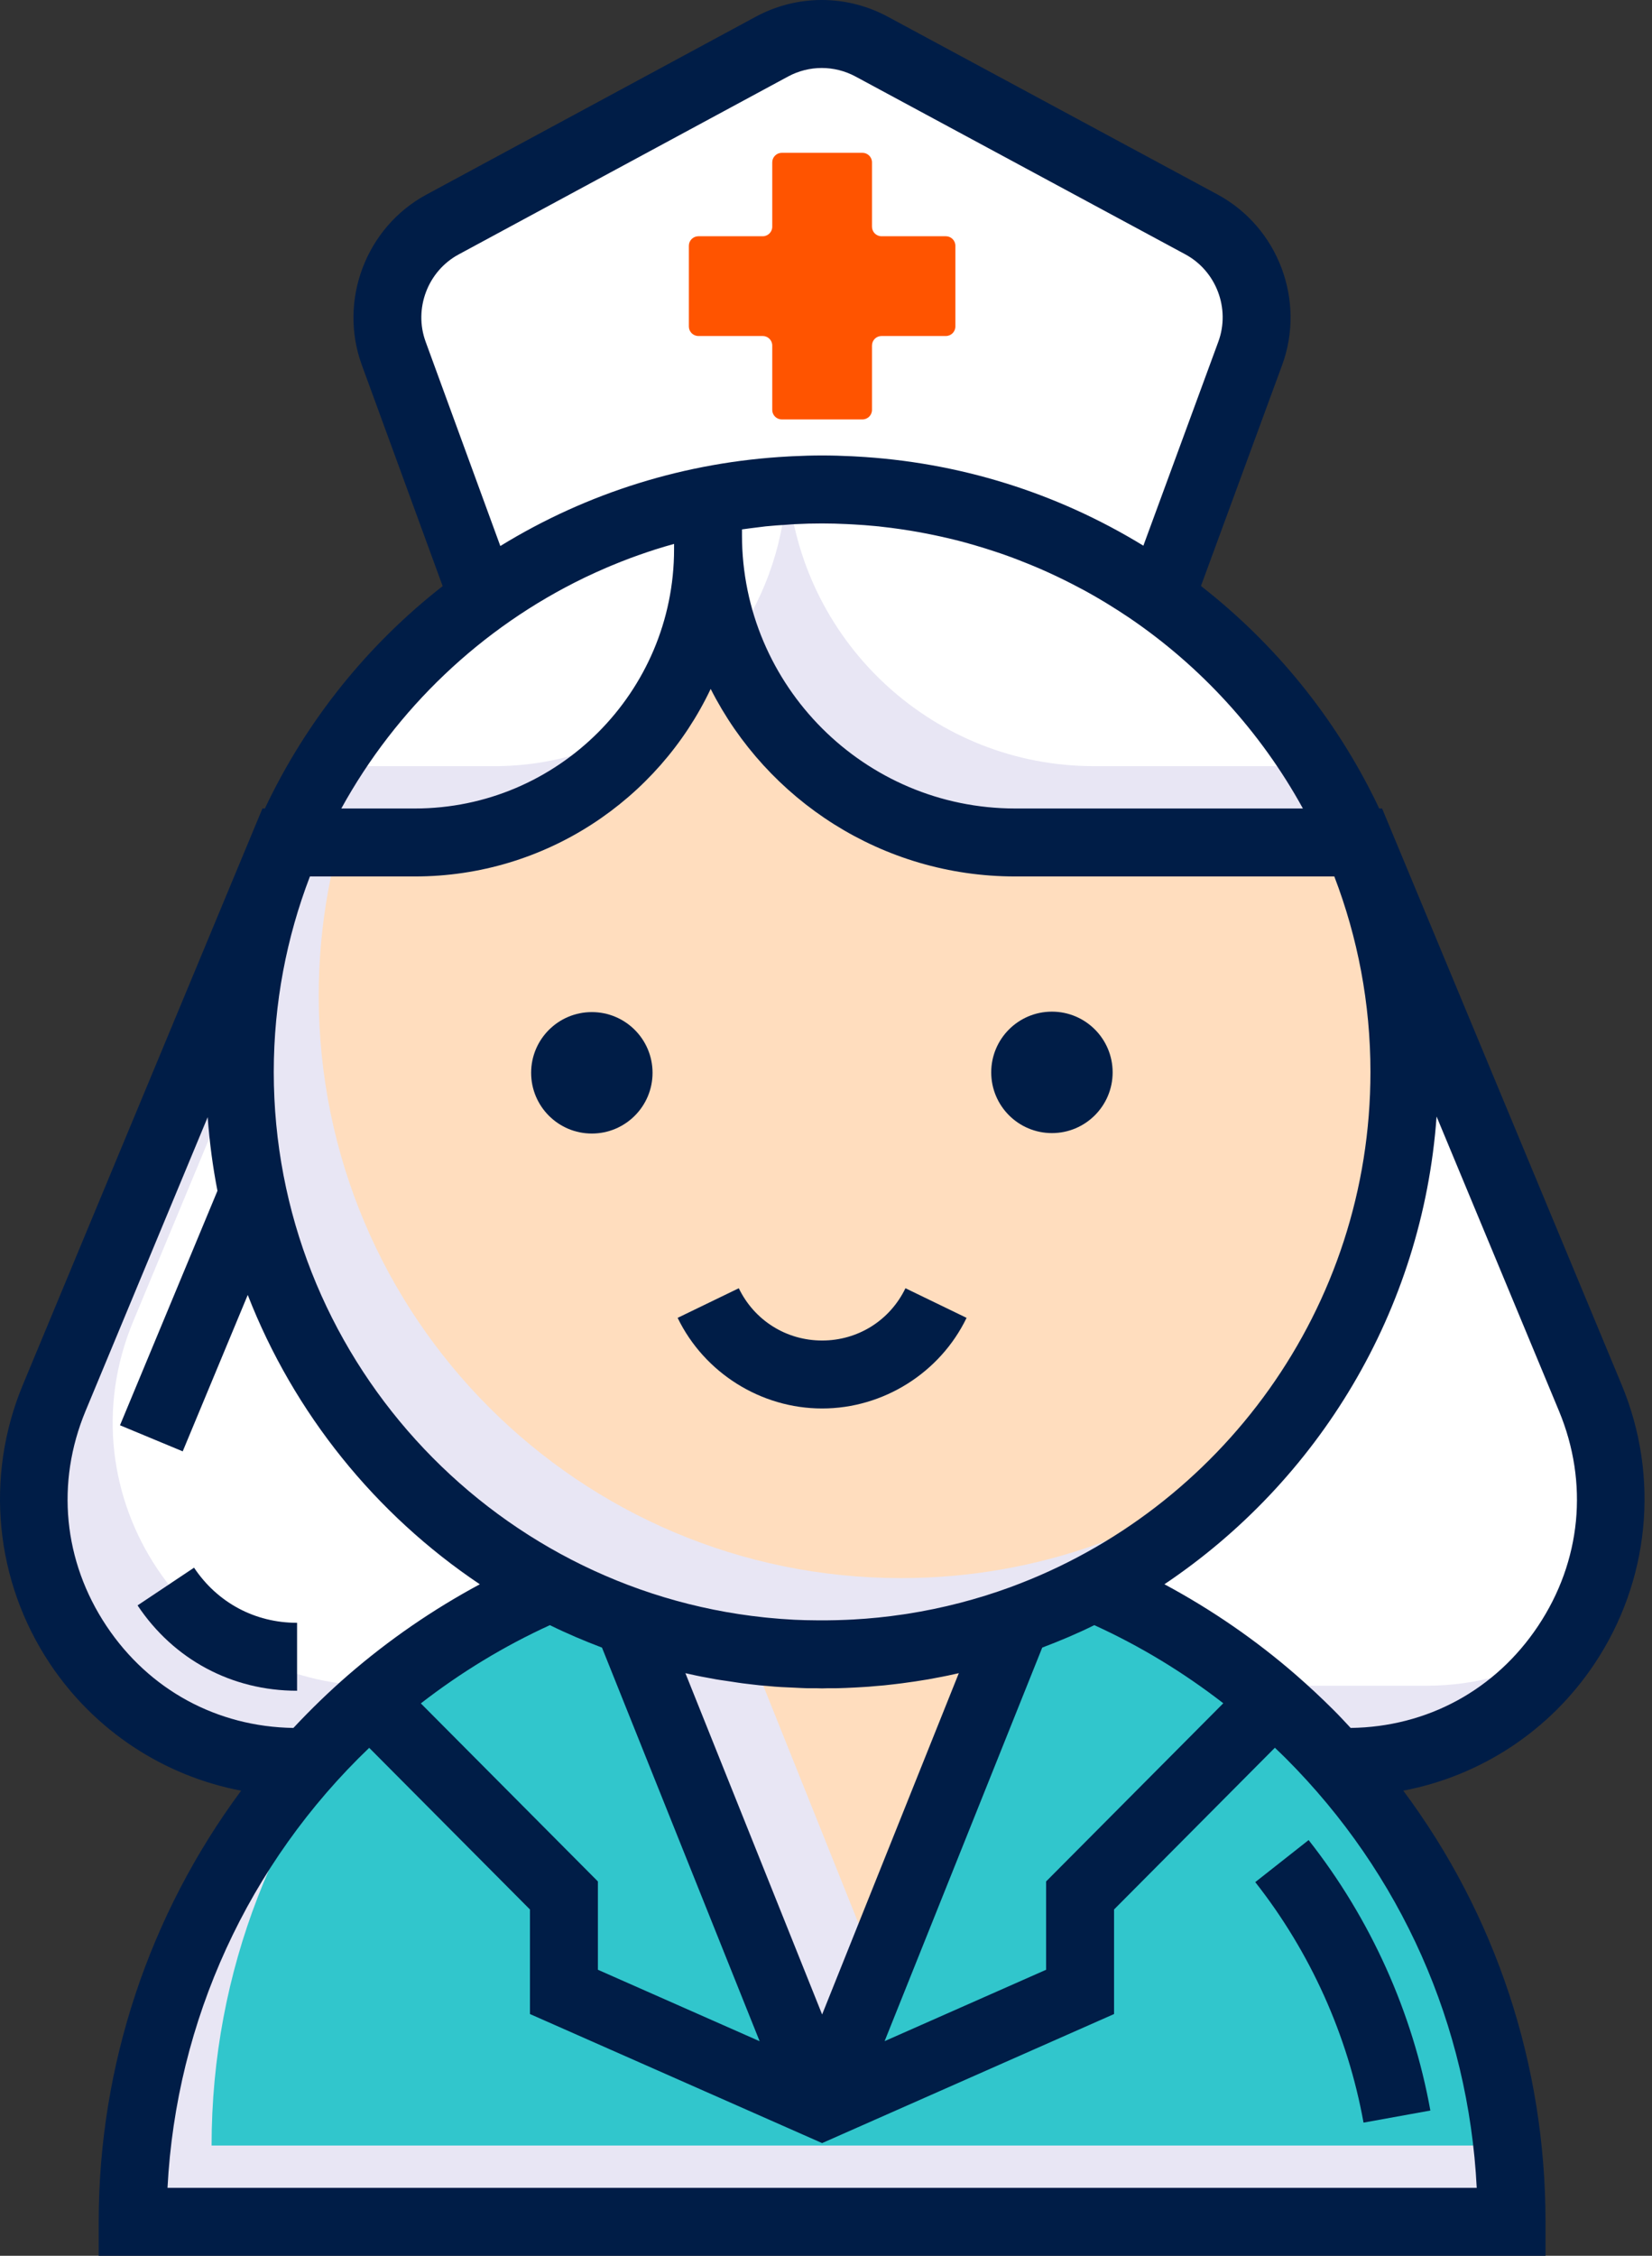
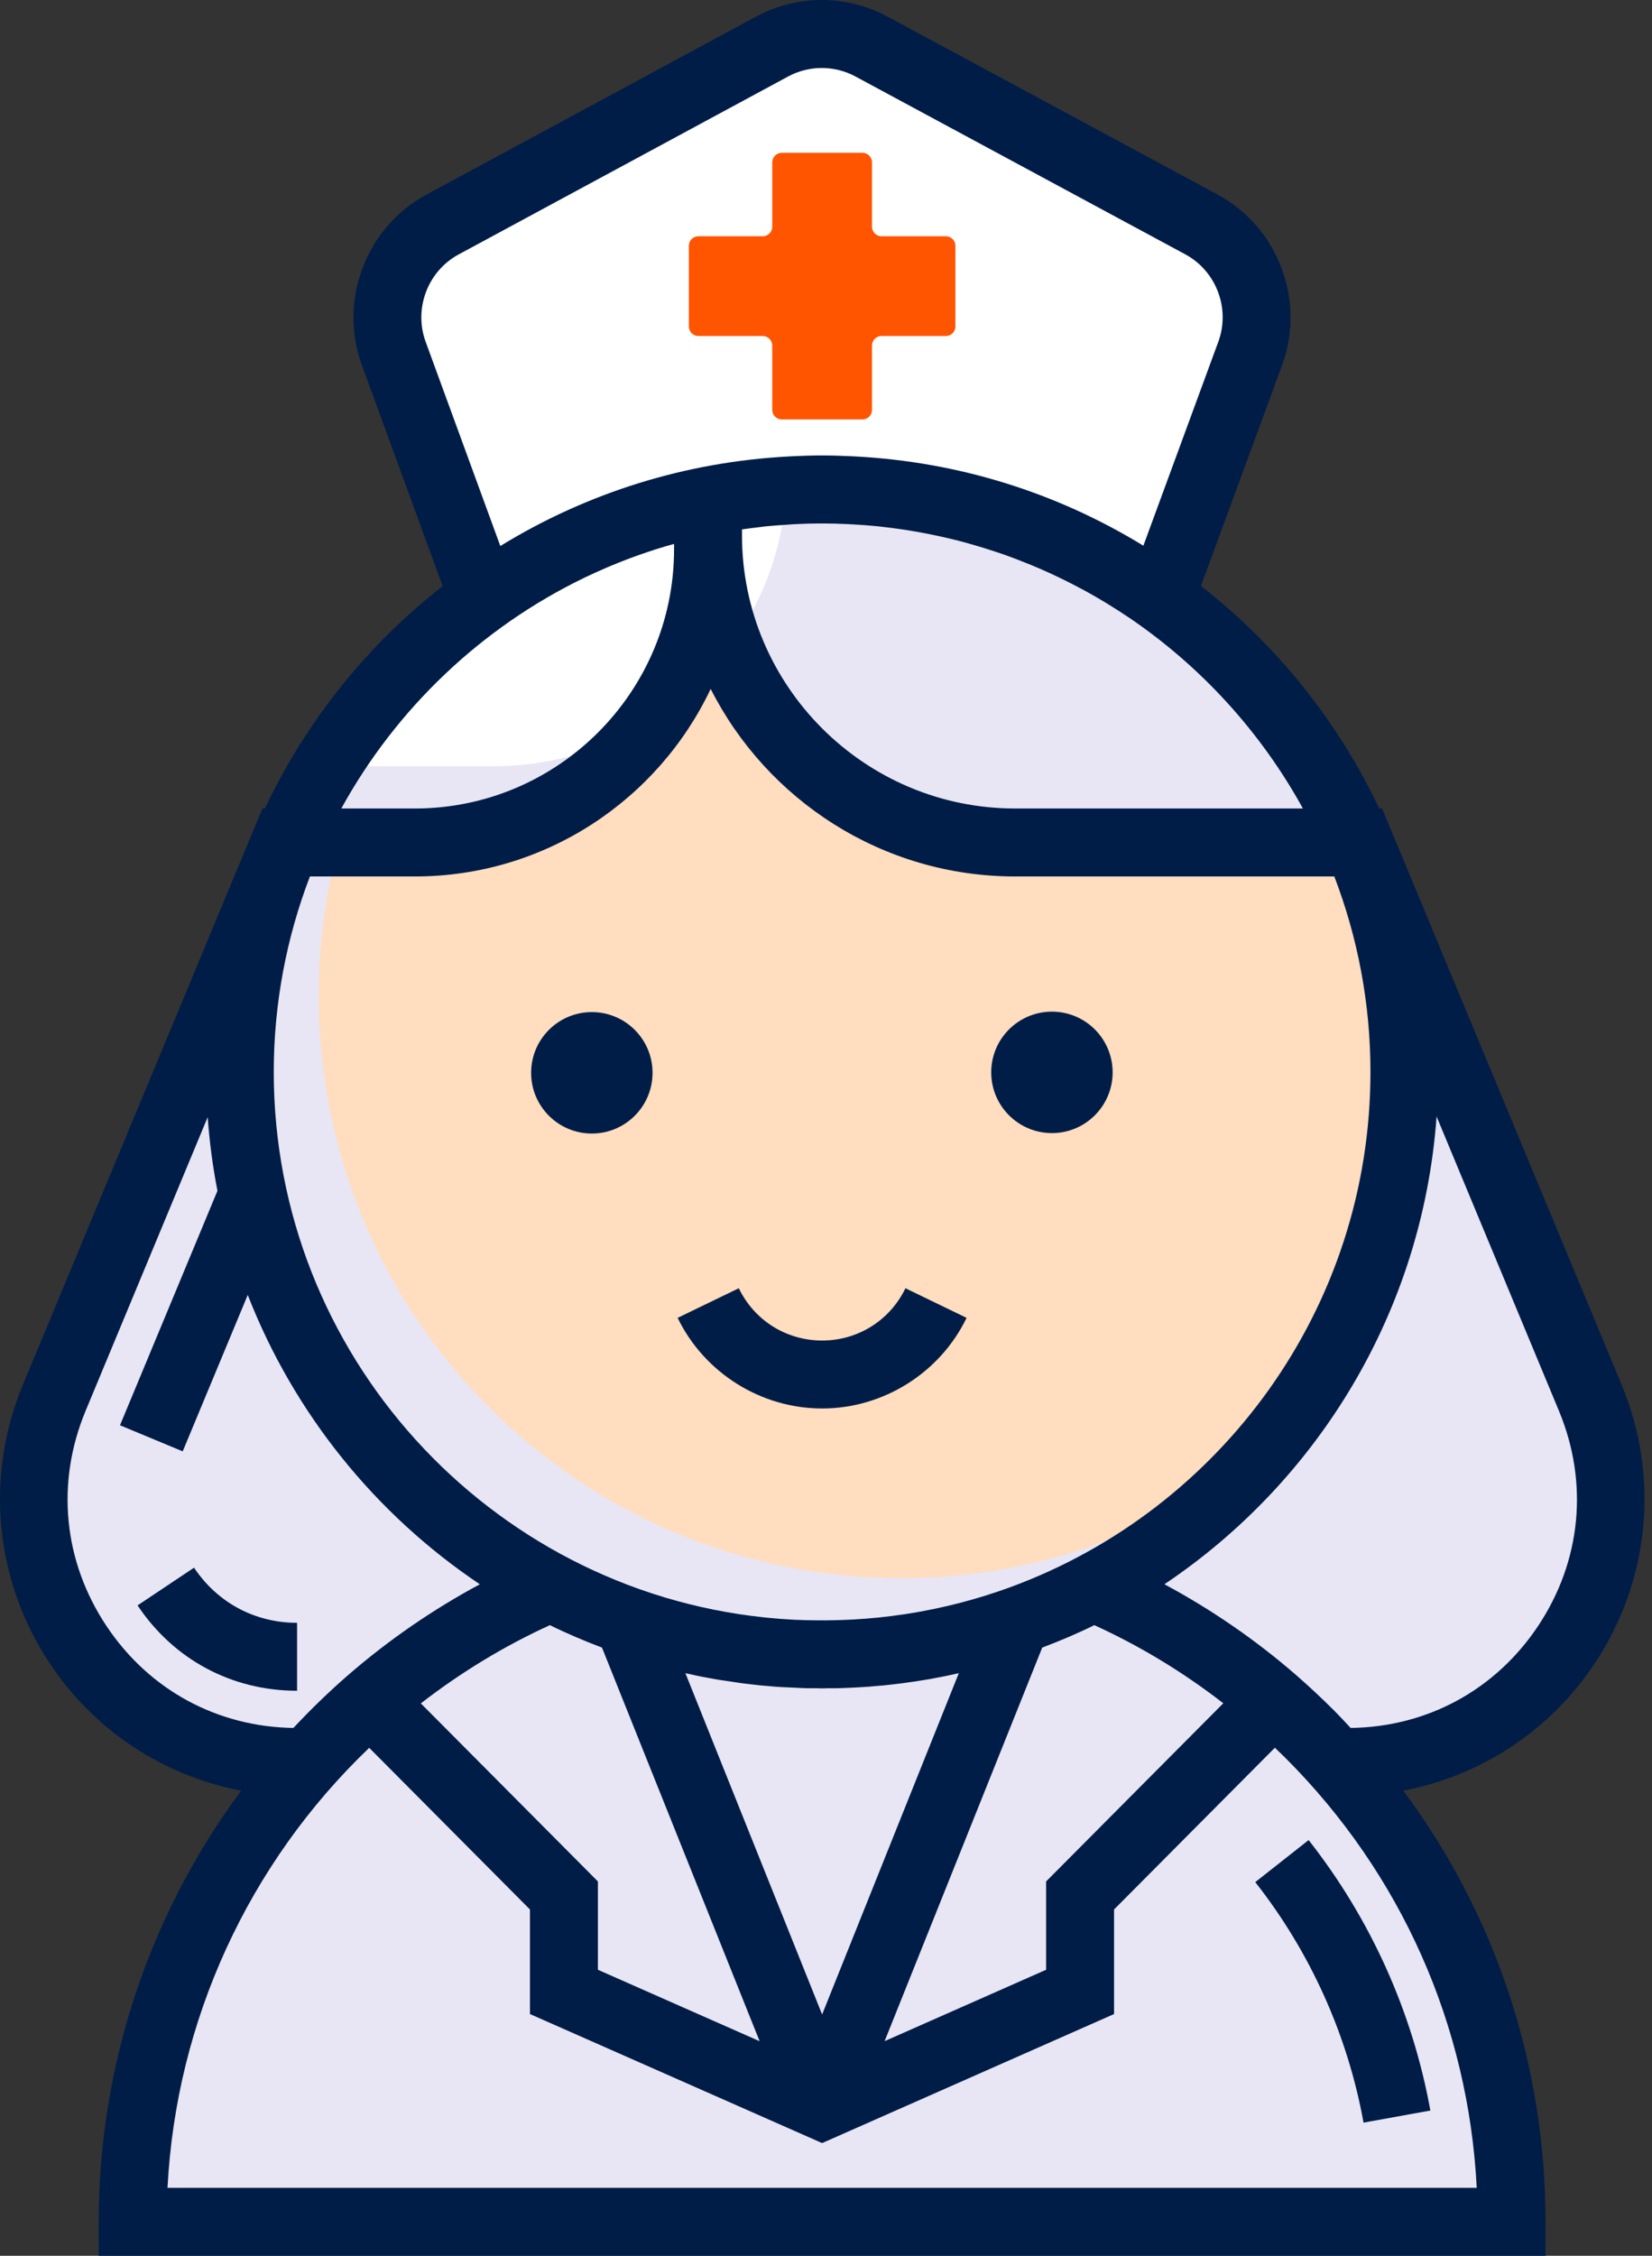
<svg xmlns="http://www.w3.org/2000/svg" width="63" height="86" viewBox="0 0 63 86" fill="none">
  <rect x="0" y="0" width="63" height="86" fill="#333333" stroke="none" />
  <path d="M60.648 53.294L51.844 32.119H10.872L2.068 53.294C-0.679 59.9 4.175 67.175 11.33 67.175H51.387C58.541 67.175 63.396 59.9 60.648 53.294Z" fill="#E8E6F4" />
-   <path d="M60.648 53.294L51.843 32.119H12.671L5.076 50.385C2.329 56.991 7.183 64.267 14.338 64.267H54.395C56.377 64.267 58.181 63.707 59.696 62.76C61.487 60.109 62.03 56.617 60.648 53.294Z" fill="white" />
  <path d="M31.352 63.073C43.616 63.073 53.558 53.131 53.558 40.867C53.558 28.603 43.616 18.661 31.352 18.661C19.088 18.661 9.146 28.603 9.146 40.867C9.146 53.131 19.088 63.073 31.352 63.073Z" fill="#E8E6F4" />
  <path d="M31.352 18.66C26.111 18.66 21.297 20.48 17.499 23.517C14.17 27.401 12.155 32.442 12.155 37.958C12.155 50.222 22.097 60.164 34.361 60.164C39.602 60.164 44.416 58.344 48.215 55.307C51.543 51.424 53.558 46.382 53.558 40.867C53.558 28.602 43.617 18.66 31.352 18.66Z" fill="#FFDDBE" />
  <path d="M31.351 18.66C22.194 18.66 14.333 24.204 10.937 32.118H15.82C21.995 32.118 27.001 27.113 27.001 20.938V20.404C27.001 26.873 32.246 32.118 38.715 32.118H51.664V31.894C48.216 24.101 40.421 18.66 31.351 18.66Z" fill="#E8E6F4" />
-   <path d="M31.351 18.66C30.921 18.66 30.495 18.676 30.071 18.7C30.675 24.604 35.662 29.209 41.724 29.209H50.247C46.335 22.881 39.338 18.66 31.351 18.66Z" fill="white" />
  <path d="M17.499 23.515C16.045 25.211 14.84 27.127 13.946 29.21H18.83C21.092 29.21 23.196 28.536 24.955 27.381C26.242 25.559 27 23.338 27 20.939V20.404C27 21.916 27.29 23.359 27.811 24.686C29.066 22.996 29.854 20.939 29.988 18.705C25.277 18.991 20.965 20.744 17.499 23.515Z" fill="white" />
  <path d="M49.944 66.112C49.503 65.671 49.045 65.245 48.576 64.836C46.534 63.062 44.215 61.602 41.691 60.523C40.752 61.02 39.769 61.454 38.754 61.807C38.49 61.903 38.224 61.992 37.956 62.076C37.92 62.088 37.884 62.1 37.848 62.108C37.563 62.196 37.274 62.277 36.985 62.353C36.849 62.389 36.716 62.421 36.58 62.453C36.415 62.498 36.247 62.533 36.078 62.57C35.941 62.602 35.801 62.63 35.661 62.658C35.624 62.666 35.589 62.67 35.548 62.678L35.163 62.75C34.854 62.803 34.542 62.85 34.225 62.891C34.125 62.903 34.024 62.915 33.92 62.926C33.707 62.954 33.491 62.975 33.274 62.991C33.118 63.007 32.961 63.019 32.8 63.026C32.512 63.046 32.219 63.059 31.926 63.067C31.733 63.071 31.544 63.075 31.352 63.075C31.159 63.075 30.971 63.071 30.778 63.067C30.485 63.059 30.192 63.047 29.903 63.026C29.743 63.018 29.587 63.007 29.43 62.991C29.213 62.975 28.996 62.954 28.784 62.926C28.679 62.914 28.579 62.902 28.479 62.891C28.162 62.85 27.849 62.802 27.54 62.75C27.412 62.726 27.283 62.702 27.155 62.678C27.115 62.67 27.078 62.666 27.043 62.658C26.902 62.63 26.762 62.602 26.625 62.57C26.457 62.534 26.288 62.498 26.124 62.453C25.987 62.421 25.855 62.389 25.718 62.353C25.43 62.281 25.141 62.196 24.856 62.108C24.82 62.1 24.784 62.088 24.747 62.076C24.478 61.992 24.214 61.899 23.949 61.807C22.934 61.454 21.951 61.021 21.012 60.523C18.489 61.602 16.169 63.067 14.123 64.84C8.57 69.663 5.06 76.773 5.06 84.705H57.644C57.644 77.442 54.703 70.871 49.944 66.112Z" fill="#E8E6F4" />
-   <path d="M49.944 66.112C49.503 65.671 49.045 65.245 48.576 64.836C46.534 63.062 44.215 61.602 41.691 60.523C40.752 61.02 39.769 61.454 38.754 61.807C38.49 61.903 38.224 61.992 37.956 62.076C37.92 62.088 37.884 62.1 37.848 62.108C37.563 62.196 37.274 62.277 36.985 62.353C36.849 62.389 36.716 62.421 36.58 62.453C36.415 62.498 36.247 62.533 36.078 62.57C35.941 62.602 35.801 62.63 35.661 62.658C35.624 62.666 35.589 62.67 35.548 62.678L35.163 62.75C34.854 62.803 34.542 62.85 34.225 62.891C34.125 62.903 34.024 62.915 33.92 62.926C33.707 62.954 33.491 62.975 33.274 62.991C33.118 63.007 32.961 63.019 32.8 63.026C32.512 63.046 32.219 63.059 31.926 63.067C31.733 63.071 31.544 63.075 31.352 63.075C31.159 63.075 30.971 63.071 30.778 63.067C30.485 63.059 30.192 63.047 29.903 63.026C29.743 63.018 29.586 63.007 29.43 62.991C29.213 62.975 28.996 62.954 28.784 62.926C28.679 62.914 28.579 62.902 28.479 62.891C28.162 62.85 27.849 62.802 27.54 62.75C27.412 62.726 27.283 62.702 27.155 62.678C27.115 62.67 27.078 62.666 27.043 62.658C26.902 62.63 26.762 62.602 26.625 62.57C26.457 62.534 26.288 62.498 26.124 62.453C25.987 62.421 25.855 62.389 25.718 62.353C25.43 62.281 25.141 62.196 24.856 62.108C24.82 62.1 24.784 62.088 24.747 62.076C24.478 61.992 24.214 61.899 23.949 61.807C22.934 61.454 21.951 61.021 21.012 60.523C18.709 61.508 16.579 62.816 14.669 64.385C10.566 69.024 8.069 75.115 8.069 81.796H57.481C56.81 75.697 54.059 70.226 49.944 66.112Z" fill="#31C6CC" />
  <path d="M37.956 62.075C37.92 62.088 37.884 62.1 37.848 62.108C37.563 62.196 37.274 62.276 36.985 62.353C36.849 62.389 36.716 62.421 36.58 62.453C36.415 62.497 36.247 62.533 36.078 62.569C35.941 62.602 35.801 62.63 35.661 62.658C35.625 62.666 35.589 62.67 35.549 62.678L35.163 62.75C34.854 62.802 34.542 62.85 34.225 62.89C34.125 62.902 34.024 62.914 33.92 62.926C33.707 62.954 33.491 62.974 33.274 62.99C33.118 63.006 32.961 63.018 32.8 63.026C32.512 63.046 32.219 63.058 31.926 63.066C31.737 63.07 31.545 63.075 31.352 63.075C31.16 63.075 30.967 63.071 30.778 63.066C30.485 63.058 30.192 63.047 29.904 63.026C29.743 63.018 29.587 63.006 29.43 62.99C29.213 62.974 28.996 62.954 28.784 62.926C28.68 62.914 28.579 62.902 28.479 62.89C28.162 62.85 27.849 62.802 27.54 62.75C27.412 62.726 27.283 62.702 27.155 62.678C27.115 62.67 27.078 62.666 27.043 62.658C26.902 62.63 26.762 62.602 26.626 62.569C26.457 62.534 26.288 62.497 26.124 62.453C25.988 62.421 25.855 62.389 25.718 62.353C25.43 62.281 25.141 62.196 24.856 62.108C24.82 62.1 24.784 62.088 24.747 62.075C24.479 61.991 24.214 61.899 23.949 61.806L31.352 80.283L38.755 61.806C38.49 61.903 38.225 61.991 37.956 62.075Z" fill="#E8E6F4" />
-   <path d="M37.956 62.075C37.92 62.088 37.884 62.1 37.848 62.108C37.563 62.196 37.274 62.276 36.985 62.353C36.849 62.389 36.716 62.421 36.58 62.453C36.415 62.497 36.247 62.533 36.078 62.569C35.941 62.602 35.801 62.63 35.661 62.658C35.624 62.666 35.589 62.67 35.548 62.678L35.163 62.75C34.854 62.802 34.542 62.85 34.225 62.89C34.125 62.902 34.024 62.914 33.92 62.926C33.707 62.954 33.491 62.974 33.274 62.99C33.118 63.006 32.961 63.018 32.8 63.026C32.512 63.046 32.219 63.058 31.926 63.066C31.737 63.07 31.544 63.075 31.352 63.075C31.159 63.075 30.967 63.071 30.778 63.066C30.485 63.058 30.192 63.047 29.903 63.026C29.743 63.018 29.587 63.006 29.43 62.99C29.213 62.974 28.996 62.954 28.784 62.926C28.708 62.917 28.635 62.908 28.561 62.9L33.439 75.073L38.754 61.806C38.49 61.903 38.225 61.991 37.956 62.075Z" fill="#FFDDBE" />
  <path d="M45.816 8.556L33.245 1.779C32.054 1.137 30.621 1.137 29.434 1.779L16.875 8.56C15.122 9.507 14.332 11.597 15.014 13.467L18.428 22.803C22.067 20.195 26.533 18.658 31.352 18.658C36.162 18.658 40.616 20.187 44.255 22.787L47.677 13.474C48.367 11.601 47.573 9.503 45.816 8.556Z" fill="white" />
  <path d="M36.071 9.007H33.618C33.417 9.007 33.254 8.844 33.254 8.643V6.19C33.254 5.989 33.091 5.826 32.891 5.826H29.814C29.613 5.826 29.45 5.989 29.45 6.19V8.643C29.45 8.844 29.288 9.007 29.087 9.007H26.634C26.433 9.007 26.27 9.169 26.27 9.37V12.447C26.27 12.647 26.433 12.81 26.634 12.81H29.087C29.288 12.81 29.45 12.973 29.45 13.174V15.627C29.45 15.828 29.613 15.99 29.814 15.99H32.891C33.091 15.99 33.254 15.828 33.254 15.627V13.174C33.254 12.973 33.417 12.81 33.618 12.81H36.071C36.272 12.81 36.434 12.647 36.434 12.447V9.37C36.434 9.169 36.272 9.007 36.071 9.007Z" fill="#FF5400" />
  <path d="M61.844 52.796L52.707 30.823H52.595C52.586 30.804 52.577 30.784 52.568 30.765C52.552 30.733 52.538 30.7 52.523 30.667C50.924 27.352 48.602 24.526 45.799 22.34L48.893 13.922C49.801 11.458 48.742 8.66 46.431 7.415L33.86 0.639C32.279 -0.213 30.395 -0.213 28.819 0.639L16.26 7.42C13.959 8.663 12.9 11.454 13.797 13.912L16.881 22.345C14.042 24.563 11.7 27.442 10.101 30.823H10.008L0.871 52.796C-0.586 56.299 -0.198 60.275 1.907 63.431C3.611 65.985 6.243 67.705 9.196 68.268C5.699 72.983 3.764 78.732 3.764 84.705V86H58.939V84.705C58.939 78.703 57.035 72.993 53.515 68.267C56.469 67.704 59.103 65.985 60.807 63.43C62.914 60.275 63.301 56.299 61.844 52.796ZM49.687 30.823H38.715C32.97 30.823 28.296 26.149 28.296 20.404V20.183C28.481 20.156 28.667 20.133 28.853 20.11C28.96 20.098 29.066 20.081 29.173 20.07C29.185 20.068 29.198 20.067 29.21 20.066C29.467 20.04 29.725 20.022 29.984 20.006C30.05 20.001 30.115 19.994 30.181 19.991C30.225 19.988 30.268 19.985 30.312 19.983C30.657 19.965 31.004 19.956 31.352 19.956C31.669 19.956 31.983 19.965 32.297 19.98C32.385 19.984 32.473 19.988 32.561 19.994C32.832 20.009 33.102 20.029 33.371 20.055C33.402 20.058 33.433 20.06 33.463 20.064C33.477 20.065 33.49 20.066 33.503 20.067C33.541 20.071 33.578 20.077 33.616 20.081C33.862 20.108 34.107 20.139 34.351 20.175C34.478 20.193 34.605 20.213 34.732 20.234C34.912 20.263 35.09 20.296 35.268 20.33C35.478 20.37 35.687 20.413 35.895 20.459C36.048 20.494 36.201 20.528 36.354 20.566C36.512 20.604 36.669 20.646 36.826 20.688C36.948 20.721 37.069 20.756 37.19 20.792C37.453 20.869 37.714 20.95 37.973 21.037C38.092 21.077 38.213 21.116 38.331 21.159C38.485 21.213 38.638 21.271 38.79 21.329C38.917 21.377 39.042 21.427 39.167 21.478C39.342 21.548 39.516 21.62 39.688 21.695C39.884 21.781 40.08 21.869 40.273 21.961C40.384 22.013 40.493 22.067 40.603 22.121C40.785 22.211 40.966 22.304 41.146 22.4C41.221 22.439 41.297 22.478 41.372 22.519C41.633 22.662 41.89 22.81 42.144 22.964C42.184 22.988 42.222 23.012 42.261 23.036C42.518 23.194 42.773 23.356 43.023 23.525C43.029 23.529 43.035 23.533 43.042 23.537C45.793 25.399 48.079 27.9 49.687 30.823ZM16.23 13.023C15.772 11.764 16.313 10.336 17.491 9.7L30.05 2.919C30.452 2.701 30.895 2.592 31.338 2.592C31.781 2.592 32.226 2.701 32.631 2.92L45.201 9.696C46.384 10.334 46.926 11.766 46.462 13.027L43.603 20.804C40.282 18.77 36.538 17.61 32.632 17.402C32.584 17.399 32.534 17.396 32.486 17.394C32.109 17.376 31.731 17.364 31.351 17.364C30.971 17.364 30.593 17.376 30.216 17.394C30.167 17.396 30.118 17.399 30.069 17.402C26.154 17.611 22.404 18.775 19.08 20.816L16.23 13.023ZM22.268 22.034C22.287 22.025 22.307 22.015 22.326 22.006C22.594 21.878 22.865 21.756 23.139 21.638C23.201 21.611 23.263 21.585 23.326 21.559C23.562 21.461 23.801 21.366 24.042 21.276C24.142 21.239 24.242 21.203 24.343 21.167C24.553 21.093 24.764 21.021 24.977 20.952C25.108 20.911 25.24 20.87 25.373 20.831C25.483 20.798 25.594 20.767 25.706 20.736V20.938C25.706 26.389 21.271 30.823 15.821 30.823H13.016C15.108 27.02 18.348 23.932 22.268 22.034ZM11.819 33.414H15.821C20.796 33.414 25.1 30.487 27.102 26.264C29.249 30.502 33.648 33.414 38.715 33.414H50.885C51.772 35.731 52.263 38.242 52.263 40.867C52.263 49.874 46.539 57.569 38.538 60.506C38.536 60.507 38.533 60.508 38.531 60.509C37.272 60.97 35.957 61.312 34.6 61.525C34.548 61.533 34.496 61.541 34.444 61.548C33.817 61.642 33.181 61.707 32.538 61.742C32.446 61.748 32.355 61.752 32.264 61.755C32.033 61.765 31.8 61.771 31.567 61.773C31.423 61.775 31.279 61.775 31.135 61.773C30.854 61.771 30.574 61.766 30.297 61.752C30.281 61.752 30.264 61.75 30.247 61.749C29.933 61.733 29.62 61.708 29.31 61.678C29.254 61.673 29.197 61.667 29.14 61.661C18.646 60.553 10.44 51.651 10.44 40.867C10.441 38.242 10.931 35.731 11.819 33.414ZM26.138 63.788C26.202 63.802 26.265 63.816 26.329 63.83C26.48 63.865 26.635 63.897 26.761 63.922C26.805 63.931 26.848 63.939 26.916 63.95L27.323 64.026C27.438 64.046 27.559 64.061 27.675 64.079C27.756 64.092 27.837 64.103 27.918 64.115C28.053 64.135 28.184 64.158 28.322 64.175L28.613 64.21C28.85 64.242 29.092 64.264 29.297 64.279C29.476 64.297 29.655 64.311 29.814 64.319C29.88 64.323 29.947 64.324 30.012 64.328C30.121 64.334 30.229 64.338 30.338 64.343C30.473 64.349 30.607 64.358 30.742 64.361L30.787 64.362L30.812 64.362C30.914 64.365 31.016 64.362 31.119 64.362C31.196 64.363 31.273 64.368 31.351 64.368C31.43 64.368 31.506 64.363 31.584 64.362C31.686 64.362 31.788 64.365 31.891 64.362L31.961 64.361C32.157 64.356 32.351 64.348 32.54 64.338C32.557 64.337 32.573 64.337 32.589 64.336C32.681 64.331 32.776 64.326 32.865 64.32C33.048 64.311 33.226 64.297 33.369 64.282C33.611 64.264 33.852 64.242 34.07 64.213L34.386 64.175C34.721 64.132 35.052 64.082 35.402 64.023L35.811 63.946C35.855 63.938 35.898 63.931 35.913 63.927C36.068 63.897 36.224 63.865 36.375 63.83C36.439 63.816 36.503 63.802 36.565 63.788L31.352 76.8L26.138 63.788ZM28.969 77.819L22.801 75.095V71.728L16.049 64.94C17.576 63.757 19.223 62.755 20.971 61.957C21.62 62.278 22.282 62.556 22.946 62.809C22.95 62.81 22.953 62.812 22.957 62.813L28.969 77.819ZM39.746 62.813C39.751 62.811 39.756 62.809 39.761 62.807C40.424 62.555 41.085 62.278 41.732 61.957C43.485 62.757 45.131 63.757 46.651 64.935L39.894 71.728V75.095L33.735 77.817L39.746 62.813ZM4.062 61.992C2.414 59.522 2.123 56.533 3.263 53.791L7.92 42.591C7.99 43.543 8.113 44.481 8.293 45.398L4.576 54.337L6.968 55.331L9.448 49.368C11.208 53.887 14.323 57.734 18.298 60.399C16.509 61.361 14.825 62.518 13.274 63.862C12.54 64.5 11.846 65.173 11.189 65.876C8.277 65.832 5.685 64.425 4.062 61.992ZM56.316 83.409H6.388C6.717 77.043 9.468 71.045 14.08 66.634L20.21 72.797V76.783L31.352 81.703L42.485 76.783V72.797L48.618 66.631C48.756 66.763 48.896 66.895 49.029 67.028C53.443 71.442 56.002 77.218 56.316 83.409ZM58.653 61.993C57.028 64.429 54.428 65.838 51.508 65.876C51.295 65.648 51.083 65.418 50.86 65.196C50.407 64.743 49.925 64.293 49.426 63.858C47.882 62.517 46.199 61.361 44.406 60.398C50.258 56.474 54.251 49.992 54.785 42.566L59.452 53.79C60.593 56.533 60.301 59.523 58.653 61.993Z" fill="#001D47" />
  <path d="M7.4 59.766L5.246 61.204C6.625 63.272 8.843 64.458 11.329 64.458V61.868C9.723 61.868 8.292 61.102 7.4 59.766Z" fill="#001D47" />
  <path d="M49.905 70.151L47.87 71.754C49.969 74.42 51.397 77.591 51.999 80.923L54.548 80.462C53.871 76.715 52.266 73.149 49.905 70.151Z" fill="#001D47" />
  <path d="M22.57 43.215C23.849 43.215 24.885 42.178 24.885 40.9C24.885 39.621 23.849 38.585 22.57 38.585C21.291 38.585 20.255 39.621 20.255 40.9C20.255 42.178 21.291 43.215 22.57 43.215Z" fill="#001D47" />
  <path d="M40.116 43.198C41.394 43.198 42.431 42.161 42.431 40.883C42.431 39.604 41.394 38.568 40.116 38.568C38.837 38.568 37.801 39.604 37.801 40.883C37.801 42.161 38.837 43.198 40.116 43.198Z" fill="#001D47" />
  <path d="M34.53 49.113C33.935 50.342 32.717 51.106 31.352 51.106C29.987 51.106 28.769 50.342 28.174 49.113L25.842 50.242C26.859 52.341 29.021 53.697 31.352 53.697C33.682 53.697 35.846 52.341 36.861 50.242L34.53 49.113Z" fill="#001D47" />
</svg>